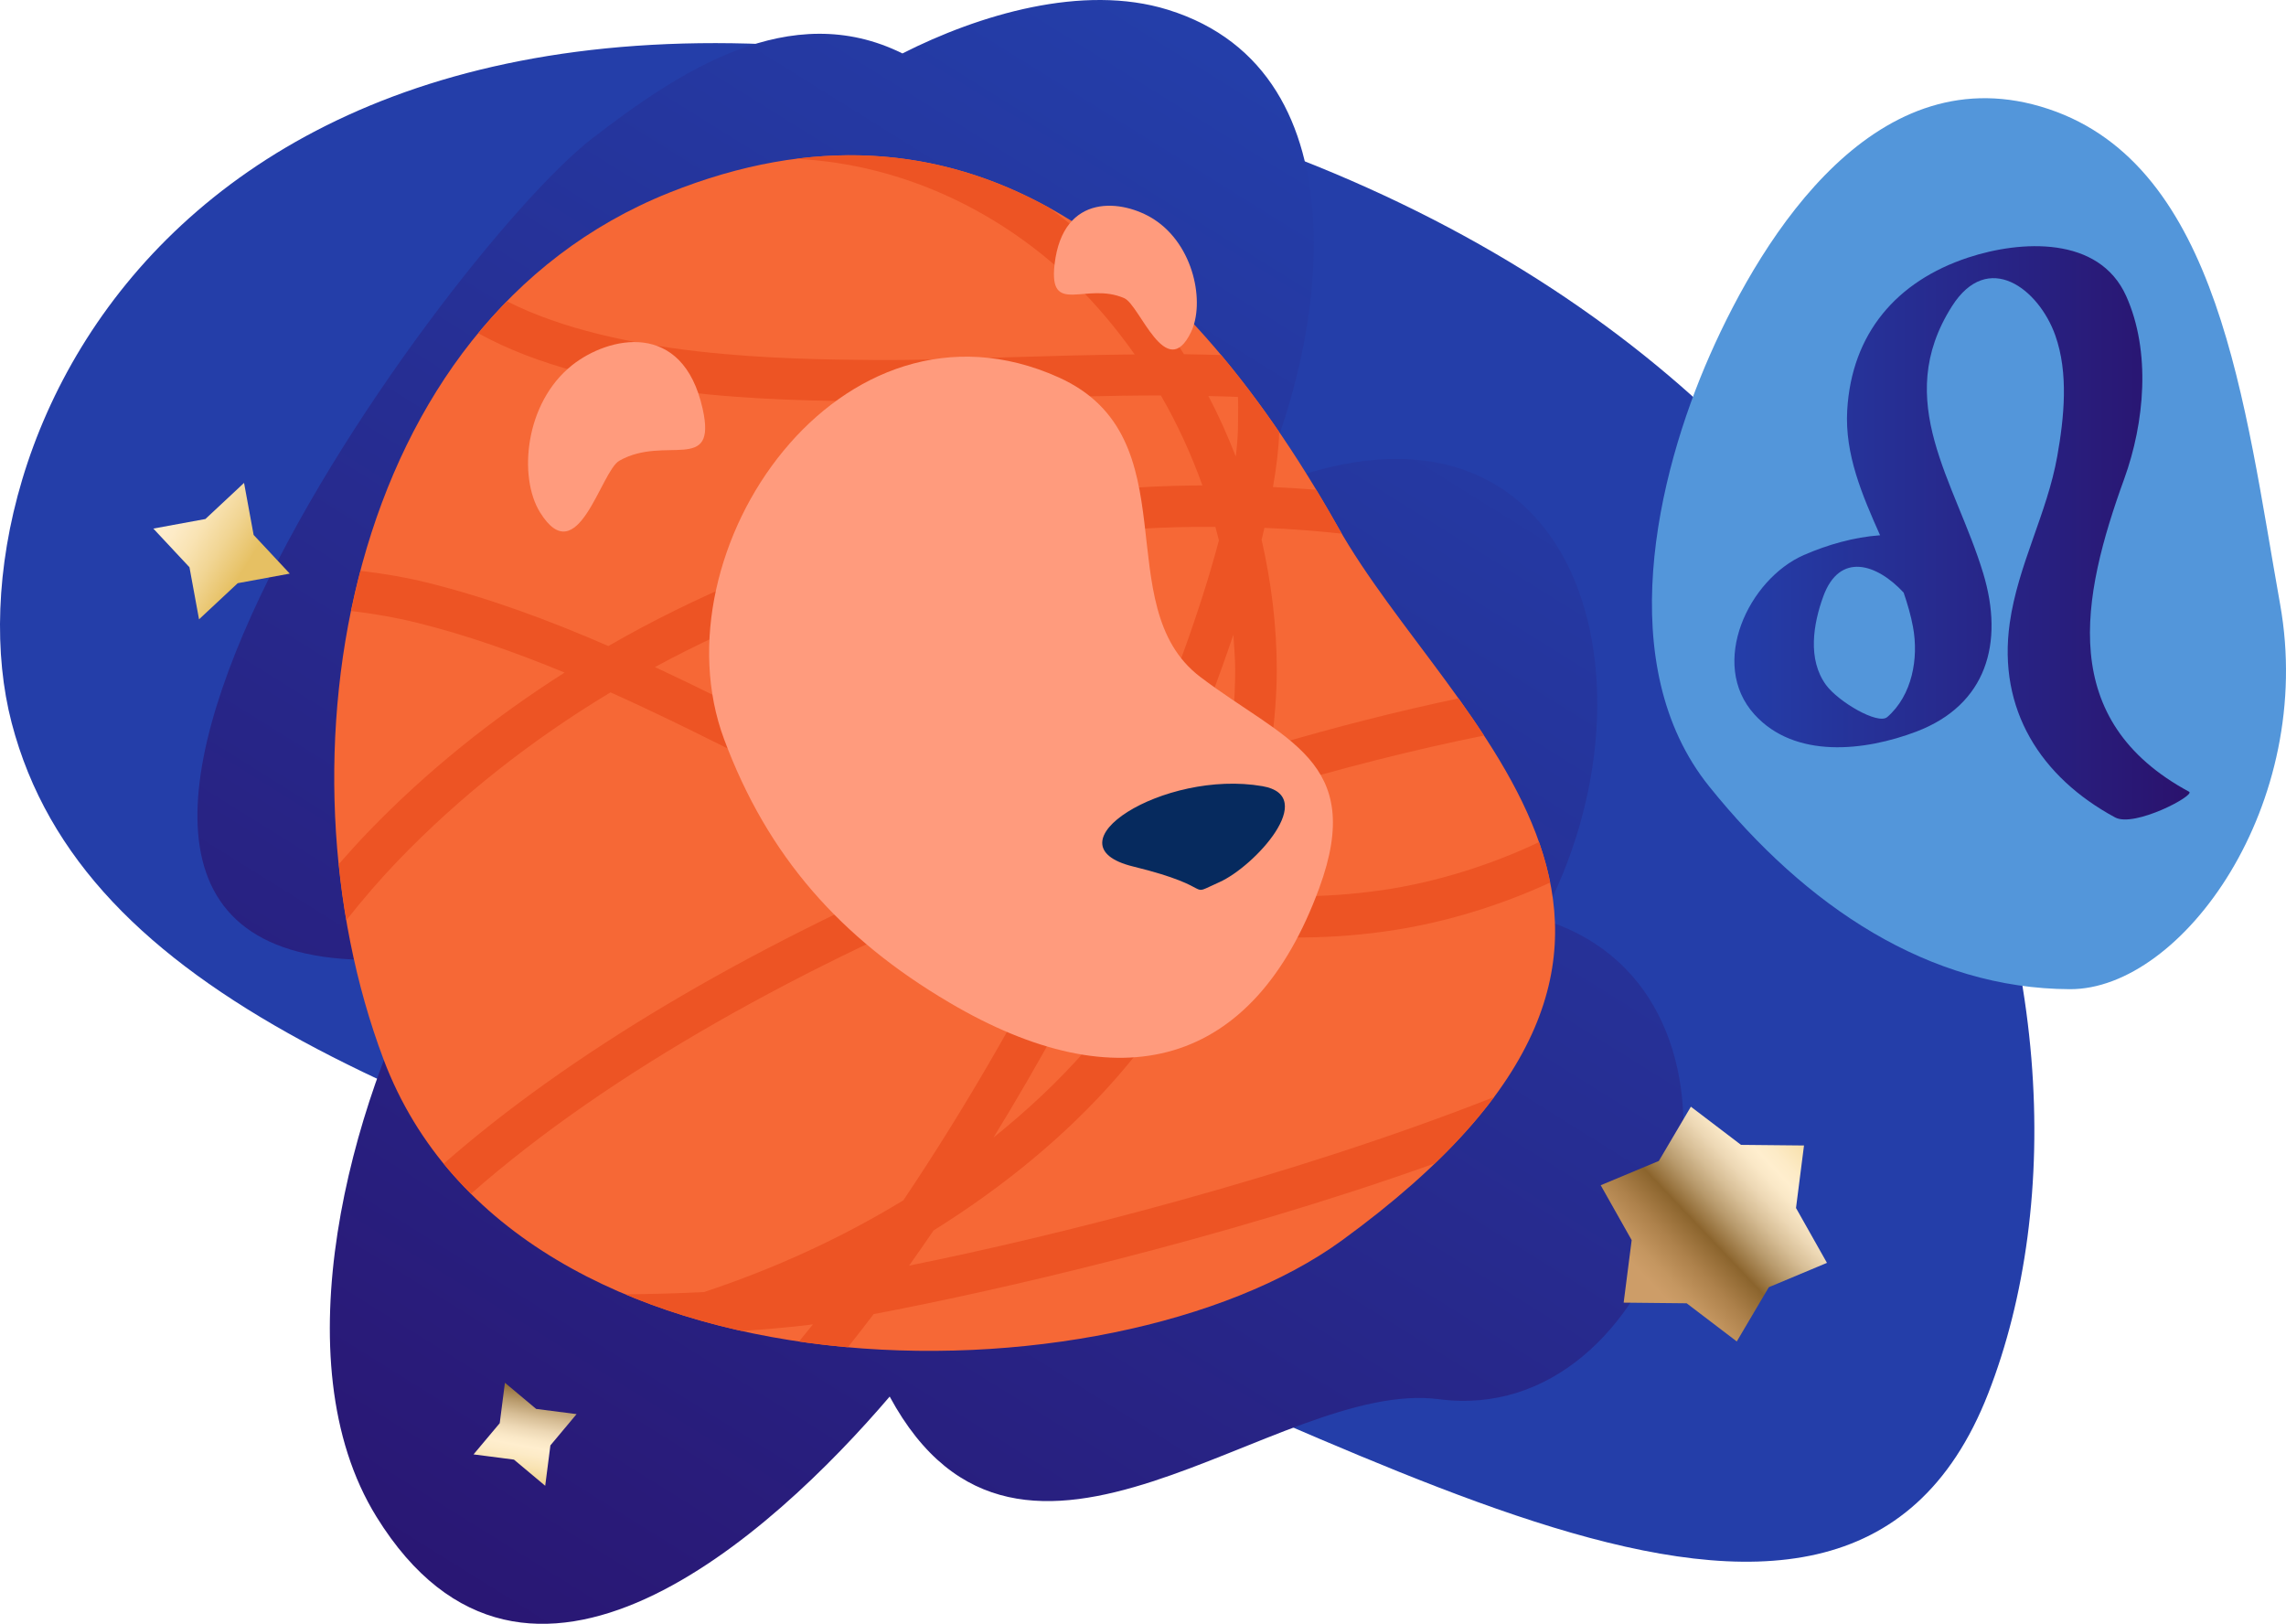
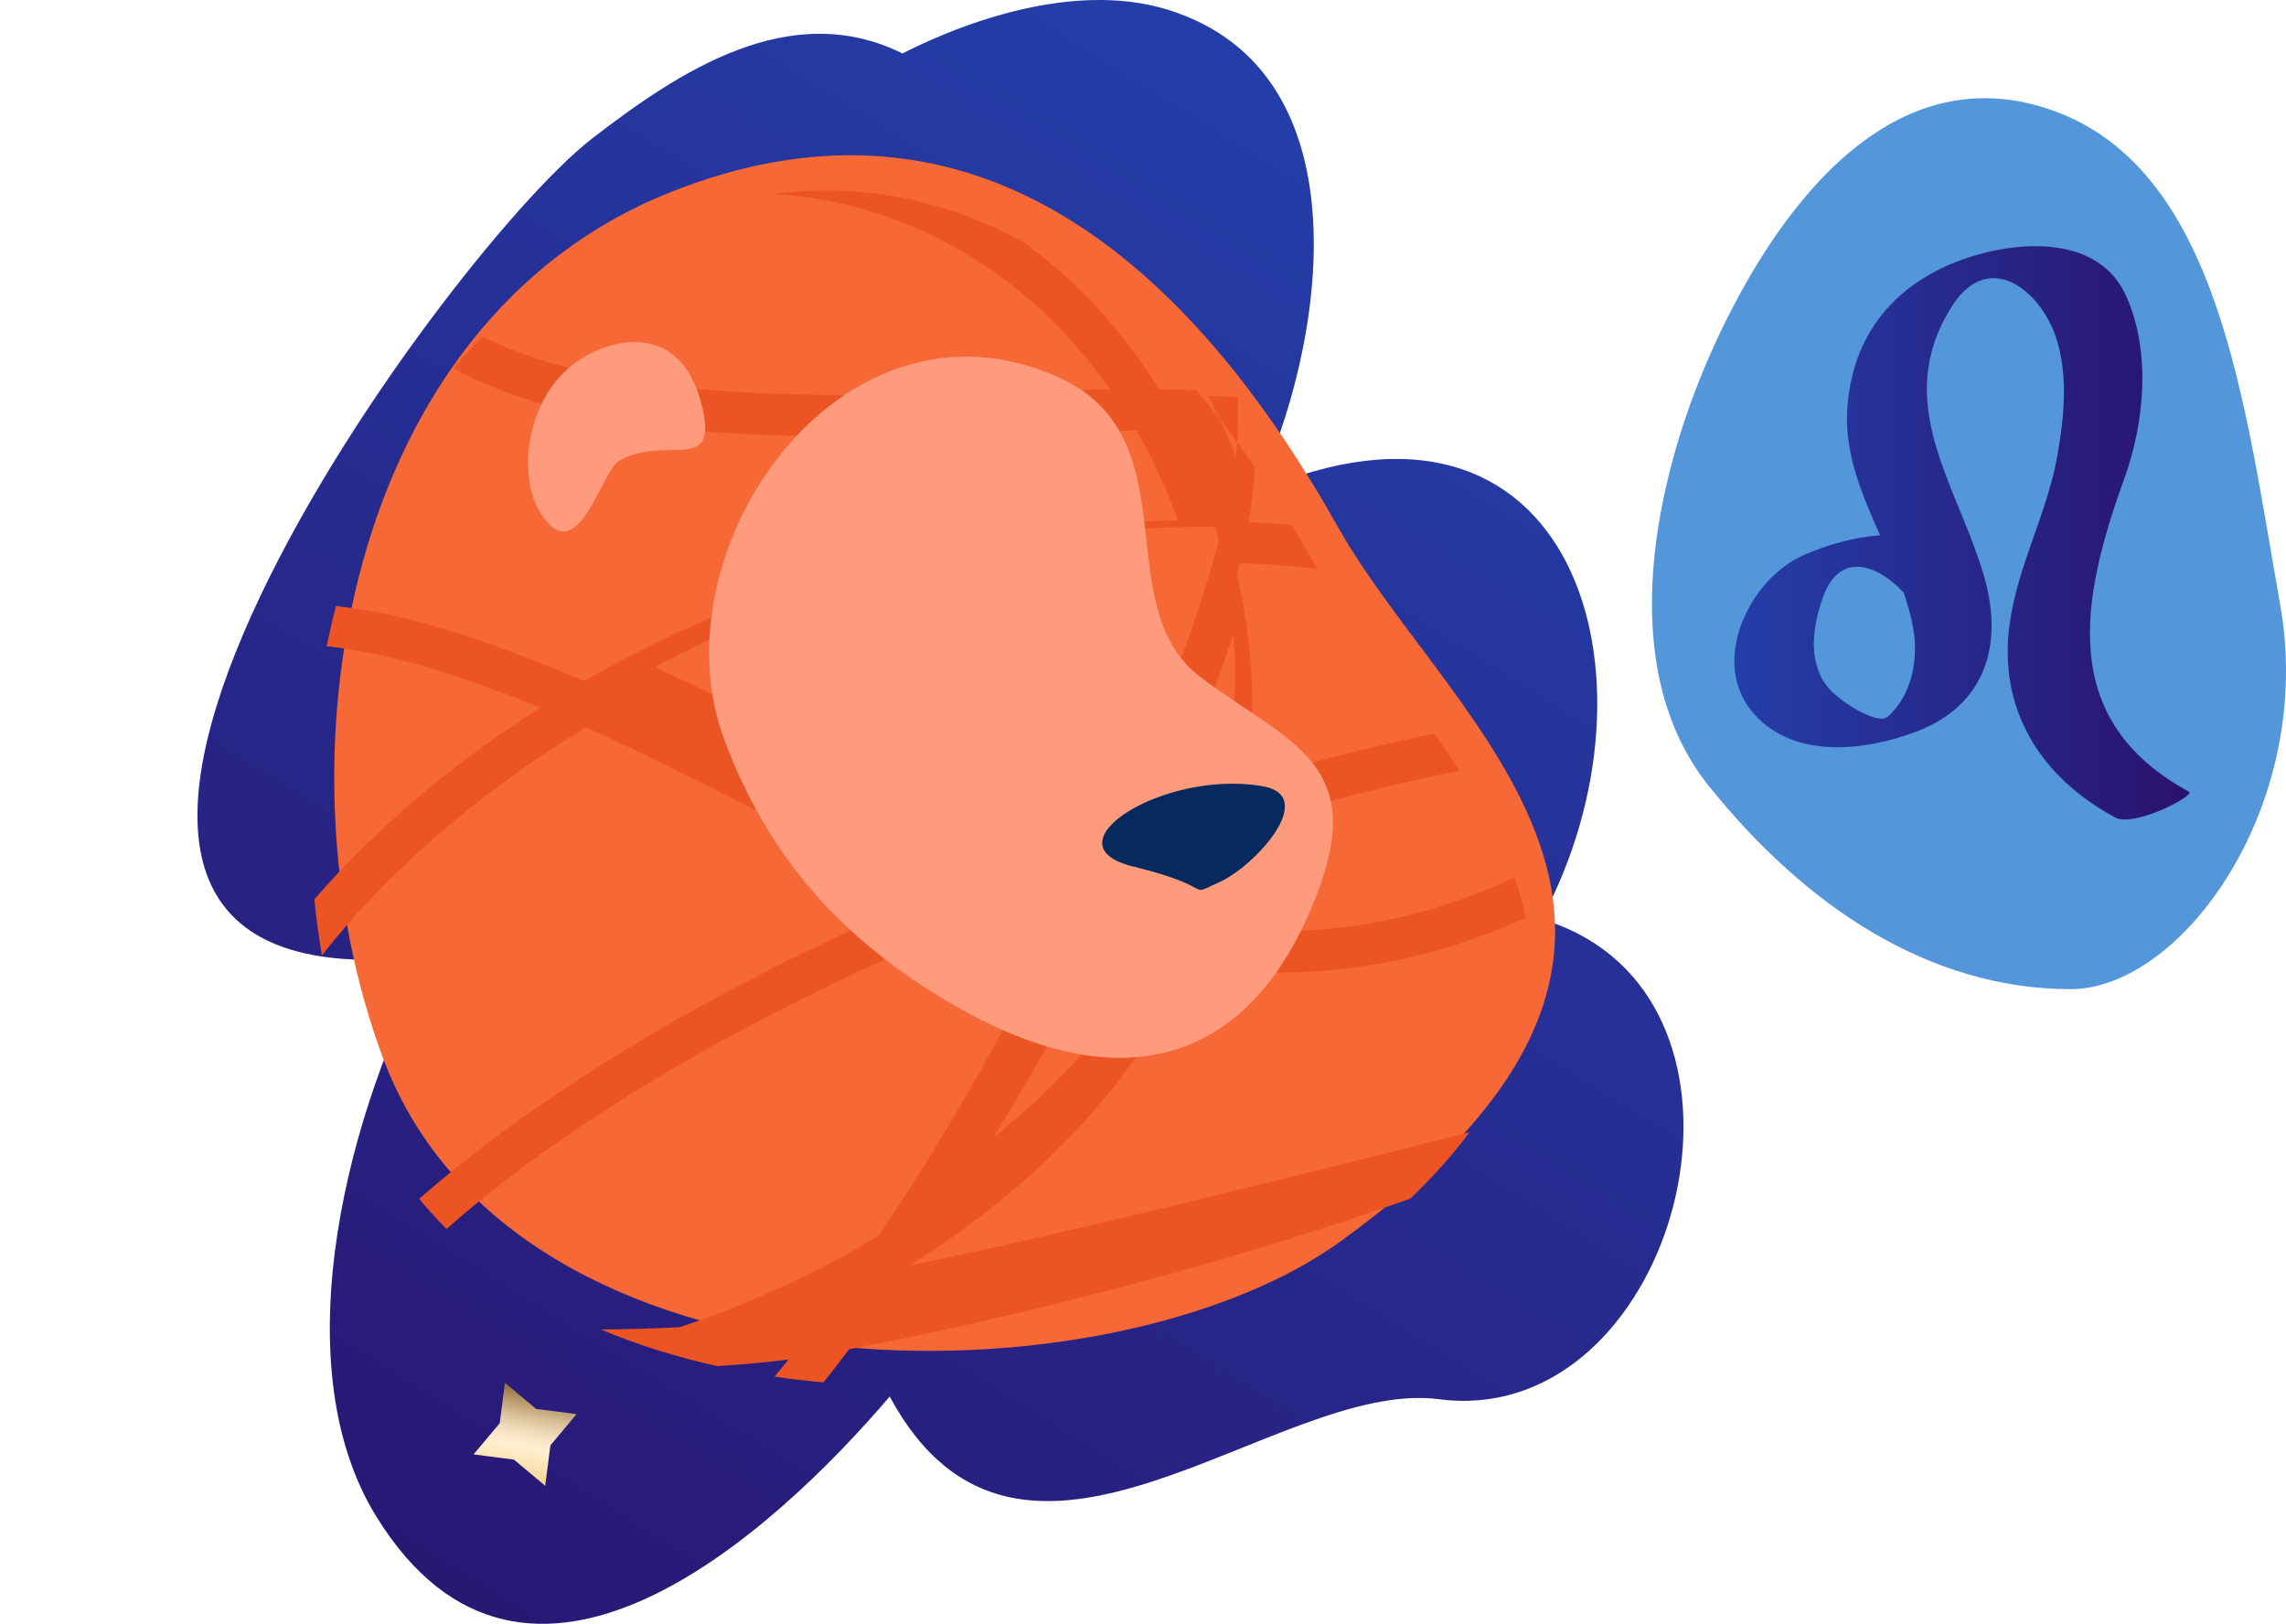
<svg xmlns="http://www.w3.org/2000/svg" version="1.1" id="Calque_1" x="0px" y="0px" viewBox="0 0 478.394 339.817" style="enable-background:new 0 0 478.394 339.817;" xml:space="preserve">
  <g>
-     <path style="fill:#243EA9;" d="M191.24,266.783c87.899,28.252,193.77,104.346,224.825,24.842   c31.051-79.492-7.455-229.782-192.529-273.262C38.461-25.111-12.465,94.134,2.44,151.273   C17.343,208.404,86.902,233.25,191.24,266.783z" />
    <linearGradient id="SVGID_1_" gradientUnits="userSpaceOnUse" x1="297.229" y1="37.569" x2="83.945" y2="379.713">
      <stop offset="0" style="stop-color:#243EA9" />
      <stop offset="1" style="stop-color:#2A126D" />
    </linearGradient>
    <path style="fill:url(#SVGID_1_);" d="M333.786,197.476c-3.521-2.301-7.307-3.998-11.212-5.117   c27.115-50.346,6.99-118.43-59.755-89.334c14.299-30.091,23.804-87.909-18.434-100.992c-17.786-5.514-39.594,1.079-55.533,9.151   c-23.528-11.67-46.745,3.782-64.867,17.743C92.112,53.479-23.339,213.846,90.259,200.021   c-16.746,30.773-31.75,84.652-11.46,117.414c31.361,50.641,82.909,3.482,107.388-25.18c27.613,51.092,80.801-3.926,114.963,0.555   C347.583,298.892,371.245,221.949,333.786,197.476z" />
    <path style="fill:#5396DA;" d="M357.665,164.553c-20.275-25.228-11.006-64.933,0.182-90.291   c11.184-25.353,35.049-63.391,70.844-51.453c35.796,11.93,41.015,61.893,48.473,103.654c7.457,41.761-20.448,80.627-43.998,80.541   C403.721,206.894,377.941,189.783,357.665,164.553z" />
    <linearGradient id="SVGID_00000171721933019381934630000007613111658448311718_" gradientUnits="userSpaceOnUse" x1="362.957" y1="111.504" x2="458.217" y2="111.504">
      <stop offset="0" style="stop-color:#243EA9" />
      <stop offset="1" style="stop-color:#2A126D" />
    </linearGradient>
    <path style="fill:url(#SVGID_00000171721933019381934630000007613111658448311718_);" d="M458.114,165.685   c-27.684-14.95-22.608-40.553-13.577-65.473c4.269-11.781,5.63-26.621,0.414-38.253c-5.667-12.644-22.066-11.695-33.086-8.057   c-14.982,4.949-24.363,15.888-25.295,31.933c-0.534,9.245,3.117,17.729,6.874,26.179c-5.447,0.39-10.961,1.958-15.955,4.138   c-11.552,5.059-19.959,22.73-10.337,33.355c8.496,9.382,23.135,7.671,33.859,3.604c14.759-5.602,18.427-18.574,14.015-33.147   c-5.799-19.165-19.15-35.959-6.562-55.837c7.57-11.963,18.209-3.635,21.645,6.043c2.817,7.926,1.853,17.207,0.42,25.291   c-2.125,11.993-8.232,22.75-9.952,34.956c-2.545,18.033,6.466,32.229,22.058,40.645   C446.657,173.236,459.491,166.435,458.114,165.685z M394.955,150.052c-1.957,1.699-10.268-3.228-12.814-6.704   c-3.924-5.363-2.674-12.777-0.591-18.511c3.421-9.419,11.241-6.867,16.828-0.821c0.812,2.363,1.506,4.748,1.957,7.179   C401.558,137.78,400.159,145.532,394.955,150.052z" />
    <linearGradient id="SVGID_00000023973064227805691480000017550981627973660059_" gradientUnits="userSpaceOnUse" x1="662.353" y1="1264.353" x2="685.806" y2="1218.351" gradientTransform="matrix(-0.943 -0.334 0.334 -0.943 584.852 1645.969)">
      <stop offset="0" style="stop-color:#E6C063" />
      <stop offset="0.008" style="stop-color:#E7C267" />
      <stop offset="0.107" style="stop-color:#F1D593" />
      <stop offset="0.196" style="stop-color:#F9E3B3" />
      <stop offset="0.27" style="stop-color:#FDEBC7" />
      <stop offset="0.32" style="stop-color:#FFEECE" />
      <stop offset="0.367" style="stop-color:#FAE8C7" />
      <stop offset="0.432" style="stop-color:#EDD8B5" />
      <stop offset="0.509" style="stop-color:#D7BE96" />
      <stop offset="0.595" style="stop-color:#B89A6C" />
      <stop offset="0.688" style="stop-color:#926C36" />
      <stop offset="0.702" style="stop-color:#8B642D" />
      <stop offset="0.824" style="stop-color:#AD814B" />
      <stop offset="0.932" style="stop-color:#C49660" />
      <stop offset="1" style="stop-color:#CD9D68" />
    </linearGradient>
-     <polygon style="fill:url(#SVGID_00000023973064227805691480000017550981627973660059_);" points="339.784,272.599 341.462,259.519    334.983,248.031 347.148,242.947 353.851,231.596 364.341,239.582 377.527,239.713 375.852,252.795 382.33,264.277    370.162,269.371 363.458,280.723 352.97,272.736  " />
    <linearGradient id="SVGID_00000099647994109534554270000001148067713416490390_" gradientUnits="userSpaceOnUse" x1="-138.796" y1="121.777" x2="-121.346" y2="93.966" gradientTransform="matrix(0.931 -0.364 0.364 0.931 192.388 148.965)">
      <stop offset="0" style="stop-color:#E6C063" />
      <stop offset="0.008" style="stop-color:#E7C267" />
      <stop offset="0.107" style="stop-color:#F1D593" />
      <stop offset="0.196" style="stop-color:#F9E3B3" />
      <stop offset="0.27" style="stop-color:#FDEBC7" />
      <stop offset="0.32" style="stop-color:#FFEECE" />
      <stop offset="0.367" style="stop-color:#FAE8C7" />
      <stop offset="0.432" style="stop-color:#EDD8B5" />
      <stop offset="0.509" style="stop-color:#D7BE96" />
      <stop offset="0.595" style="stop-color:#B89A6C" />
      <stop offset="0.688" style="stop-color:#926C36" />
      <stop offset="0.702" style="stop-color:#8B642D" />
      <stop offset="0.824" style="stop-color:#AD814B" />
      <stop offset="0.932" style="stop-color:#C49660" />
      <stop offset="1" style="stop-color:#CD9D68" />
    </linearGradient>
    <polygon style="fill:url(#SVGID_00000099647994109534554270000001148067713416490390_);" points="105.667,289.367 112.202,294.84    120.662,295.928 115.183,302.473 114.096,310.926 107.558,305.453 99.099,304.359 104.579,297.824  " />
    <linearGradient id="SVGID_00000106129885732998487520000008382463293777753478_" gradientUnits="userSpaceOnUse" x1="-76.618" y1="574.645" x2="-108.384" y2="521.702" gradientTransform="matrix(0.893 -0.45 0.45 0.893 -138.692 -429.193)">
      <stop offset="0" style="stop-color:#E6C063" />
      <stop offset="0.008" style="stop-color:#E7C267" />
      <stop offset="0.107" style="stop-color:#F1D593" />
      <stop offset="0.196" style="stop-color:#F9E3B3" />
      <stop offset="0.27" style="stop-color:#FDEBC7" />
      <stop offset="0.32" style="stop-color:#FFEECE" />
      <stop offset="0.367" style="stop-color:#FAE8C7" />
      <stop offset="0.432" style="stop-color:#EDD8B5" />
      <stop offset="0.509" style="stop-color:#D7BE96" />
      <stop offset="0.595" style="stop-color:#B89A6C" />
      <stop offset="0.688" style="stop-color:#926C36" />
      <stop offset="0.702" style="stop-color:#8B642D" />
      <stop offset="0.824" style="stop-color:#AD814B" />
      <stop offset="0.932" style="stop-color:#C49660" />
      <stop offset="1" style="stop-color:#CD9D68" />
    </linearGradient>
-     <polygon style="fill:url(#SVGID_00000106129885732998487520000008382463293777753478_);" points="32.087,110.614 42.983,108.613    51.074,101.053 53.078,111.945 60.64,120.039 49.746,122.044 41.653,129.604 39.65,118.708  " />
    <g>
      <path style="fill:#F66836;" d="M140.042,40.324C72.097,67.525,56.745,159.281,80.264,221.689    c27.779,73.709,152.177,73.078,200.527,37.914c87.979-63.99,22.858-107.254-0.875-149.452    C246.027,49.922,200.212,16.244,140.042,40.324z" />
      <g>
-         <path style="fill:#ED5424;" d="M190.252,264.849c1.724-2.426,3.431-4.881,5.12-7.359c14.73-9.193,27.813-19.951,38.386-32.084     c8.535-9.797,15.222-19.977,20.344-30.305c12.175,1.482,24.727,1.568,37.834-0.49c10.668-1.666,21.994-5.088,32.467-9.92     c-0.568-2.857-1.353-5.674-2.33-8.461c-10.124,4.816-21.249,8.234-31.474,9.842c-11.367,1.766-22.257,1.887-32.852,0.826     c2.912-7.068,5.104-14.17,6.626-21.266c16.083-4.848,31.678-8.793,46.186-11.701c-1.71-2.624-3.498-5.208-5.332-7.781     c-12.482,2.623-25.657,5.964-39.208,9.962c0.704-5.331,1.172-10.649,1.172-15.902c0-9.327-1.162-18.44-3.173-27.247     c0.212-0.859,0.392-1.666,0.59-2.497c5.626,0.226,11.007,0.645,16.19,1.214c-0.295-0.507-0.596-1.018-0.88-1.53     c-1.469-2.609-2.967-5.149-4.48-7.654c-2.935-0.234-5.938-0.436-9.041-0.573c0.749-4.279,1.206-8.146,1.305-11.488     c-3.914-5.734-7.963-11.132-12.161-16.139c-2.591-0.068-5.18-0.14-7.765-0.168c-5.024-7.899-10.785-15.183-17.314-21.477     c-3.391-3.273-7.095-6.368-11.047-9.25c-16.021-8.825-33.597-12.63-52.835-10.157c23.256,1.13,43.494,11.769,57.872,25.636     c4.757,4.595,9.087,9.75,13.007,15.289c-9.152,0.092-18.199,0.339-26.834,0.611c-10.024,0.327-19.494,0.636-27.854,0.56     c-18.598-0.163-53.473-0.54-76.675-12.282c-2.099,2.148-4.099,4.374-6.008,6.688c24.855,13.679,61.271,14.069,82.606,14.251     c8.535,0.079,18.096-0.227,28.211-0.559c10.275-0.329,21.093-0.681,32.029-0.684c3.436,5.929,6.331,12.237,8.696,18.836     c-0.591,0-1.178,0-1.775,0.007c-43.162,0.476-86.009,12.566-122.546,33.599c-12.373-5.385-25.038-10.088-38.088-13.316     c-4.104-1.013-8.762-1.829-13.78-2.424c-0.731,2.776-1.383,5.582-1.966,8.406c4.823,0.573,9.419,1.38,13.665,2.428     c10.516,2.604,20.842,6.259,31.01,10.46c-15.105,9.613-29.01,20.776-41.143,33.39c-2.023,2.104-4.066,4.363-6.111,6.699     c0.4,3.943,0.927,7.85,1.59,11.717c3.727-4.693,7.382-8.893,10.762-12.406c12.99-13.514,28.037-25.34,44.513-35.26     c11.134,4.999,22.081,10.499,32.857,15.934c13.007,6.561,26.16,13.199,39.654,18.928     c-44.457,18.896-81.364,40.922-107.423,63.775c1.796,2.199,3.711,4.289,5.721,6.287c29.085-25.633,70.405-48.219,113.08-65.559     c4.433,1.668,8.916,3.184,13.438,4.57c-10.382,20.926-22.649,42.443-36.048,62.367c-12.753,7.768-26.789,14.256-41.73,19.199     c-5.246,0.262-10.759,0.424-16.443,0.469c7.716,3.248,15.907,5.793,24.364,7.668c5.373-0.357,10.13-0.787,14.023-1.264     c0.241-0.033,0.599-0.084,0.877-0.123c-0.967,1.217-1.939,2.395-2.914,3.594c3.39,0.494,6.8,0.891,10.225,1.203     c1.809-2.277,3.61-4.582,5.392-6.938c24.156-4.551,72.298-15.404,117.451-31.541c4.925-4.738,9.019-9.359,12.373-13.875     C269.793,246.463,220.242,258.822,190.252,264.849z M248.856,185.598c-3.814-0.633-7.595-1.387-11.342-2.305     c1.676-3.541,3.277-7.055,4.836-10.537c4.159-1.432,8.301-2.82,12.424-4.141C253.299,174.291,251.292,179.953,248.856,185.598z      M256.866,158.904c-3.285,1.029-6.584,2.09-9.897,3.189c4.333-10.297,8.065-20.132,11.135-29.264     c0.158,2.427,0.382,4.843,0.382,7.303C258.485,146.319,257.929,152.596,256.866,158.904z M259.069,83.063     c0.009,0.696,0.049,1.353,0.049,2.062c0,1.536-0.019,3.099-0.053,4.679c-0.038,1.742-0.211,3.685-0.453,5.729     c-1.694-4.345-3.582-8.585-5.726-12.654C254.948,82.924,257.011,82.977,259.069,83.063z M164.516,153.085     c-9.024-4.55-18.162-9.158-27.457-13.493c34.03-18.414,73.33-28.899,112.89-29.335c1.486-0.013,2.939,0,4.398,0.003     c0.253,0.937,0.506,1.867,0.738,2.815c-3.911,14.813-10.587,33.136-19.282,52.852c-8.032,2.838-16.099,5.852-24.144,9.092     C195.902,168.842,180.373,161.098,164.516,153.085z M223.924,179.414c2.306-0.879,4.608-1.719,6.915-2.564     c-0.655,1.406-1.304,2.793-1.975,4.205C227.206,180.56,225.573,179.953,223.924,179.414z M233.701,191.168     c3.739,0.951,7.5,1.811,11.313,2.514c-4.635,8.865-10.439,17.6-17.785,26.043c-5.704,6.535-12.236,12.627-19.319,18.328     C217.361,222.639,226.052,206.744,233.701,191.168z" />
+         <path style="fill:#ED5424;" d="M190.252,264.849c14.73-9.193,27.813-19.951,38.386-32.084     c8.535-9.797,15.222-19.977,20.344-30.305c12.175,1.482,24.727,1.568,37.834-0.49c10.668-1.666,21.994-5.088,32.467-9.92     c-0.568-2.857-1.353-5.674-2.33-8.461c-10.124,4.816-21.249,8.234-31.474,9.842c-11.367,1.766-22.257,1.887-32.852,0.826     c2.912-7.068,5.104-14.17,6.626-21.266c16.083-4.848,31.678-8.793,46.186-11.701c-1.71-2.624-3.498-5.208-5.332-7.781     c-12.482,2.623-25.657,5.964-39.208,9.962c0.704-5.331,1.172-10.649,1.172-15.902c0-9.327-1.162-18.44-3.173-27.247     c0.212-0.859,0.392-1.666,0.59-2.497c5.626,0.226,11.007,0.645,16.19,1.214c-0.295-0.507-0.596-1.018-0.88-1.53     c-1.469-2.609-2.967-5.149-4.48-7.654c-2.935-0.234-5.938-0.436-9.041-0.573c0.749-4.279,1.206-8.146,1.305-11.488     c-3.914-5.734-7.963-11.132-12.161-16.139c-2.591-0.068-5.18-0.14-7.765-0.168c-5.024-7.899-10.785-15.183-17.314-21.477     c-3.391-3.273-7.095-6.368-11.047-9.25c-16.021-8.825-33.597-12.63-52.835-10.157c23.256,1.13,43.494,11.769,57.872,25.636     c4.757,4.595,9.087,9.75,13.007,15.289c-9.152,0.092-18.199,0.339-26.834,0.611c-10.024,0.327-19.494,0.636-27.854,0.56     c-18.598-0.163-53.473-0.54-76.675-12.282c-2.099,2.148-4.099,4.374-6.008,6.688c24.855,13.679,61.271,14.069,82.606,14.251     c8.535,0.079,18.096-0.227,28.211-0.559c10.275-0.329,21.093-0.681,32.029-0.684c3.436,5.929,6.331,12.237,8.696,18.836     c-0.591,0-1.178,0-1.775,0.007c-43.162,0.476-86.009,12.566-122.546,33.599c-12.373-5.385-25.038-10.088-38.088-13.316     c-4.104-1.013-8.762-1.829-13.78-2.424c-0.731,2.776-1.383,5.582-1.966,8.406c4.823,0.573,9.419,1.38,13.665,2.428     c10.516,2.604,20.842,6.259,31.01,10.46c-15.105,9.613-29.01,20.776-41.143,33.39c-2.023,2.104-4.066,4.363-6.111,6.699     c0.4,3.943,0.927,7.85,1.59,11.717c3.727-4.693,7.382-8.893,10.762-12.406c12.99-13.514,28.037-25.34,44.513-35.26     c11.134,4.999,22.081,10.499,32.857,15.934c13.007,6.561,26.16,13.199,39.654,18.928     c-44.457,18.896-81.364,40.922-107.423,63.775c1.796,2.199,3.711,4.289,5.721,6.287c29.085-25.633,70.405-48.219,113.08-65.559     c4.433,1.668,8.916,3.184,13.438,4.57c-10.382,20.926-22.649,42.443-36.048,62.367c-12.753,7.768-26.789,14.256-41.73,19.199     c-5.246,0.262-10.759,0.424-16.443,0.469c7.716,3.248,15.907,5.793,24.364,7.668c5.373-0.357,10.13-0.787,14.023-1.264     c0.241-0.033,0.599-0.084,0.877-0.123c-0.967,1.217-1.939,2.395-2.914,3.594c3.39,0.494,6.8,0.891,10.225,1.203     c1.809-2.277,3.61-4.582,5.392-6.938c24.156-4.551,72.298-15.404,117.451-31.541c4.925-4.738,9.019-9.359,12.373-13.875     C269.793,246.463,220.242,258.822,190.252,264.849z M248.856,185.598c-3.814-0.633-7.595-1.387-11.342-2.305     c1.676-3.541,3.277-7.055,4.836-10.537c4.159-1.432,8.301-2.82,12.424-4.141C253.299,174.291,251.292,179.953,248.856,185.598z      M256.866,158.904c-3.285,1.029-6.584,2.09-9.897,3.189c4.333-10.297,8.065-20.132,11.135-29.264     c0.158,2.427,0.382,4.843,0.382,7.303C258.485,146.319,257.929,152.596,256.866,158.904z M259.069,83.063     c0.009,0.696,0.049,1.353,0.049,2.062c0,1.536-0.019,3.099-0.053,4.679c-0.038,1.742-0.211,3.685-0.453,5.729     c-1.694-4.345-3.582-8.585-5.726-12.654C254.948,82.924,257.011,82.977,259.069,83.063z M164.516,153.085     c-9.024-4.55-18.162-9.158-27.457-13.493c34.03-18.414,73.33-28.899,112.89-29.335c1.486-0.013,2.939,0,4.398,0.003     c0.253,0.937,0.506,1.867,0.738,2.815c-3.911,14.813-10.587,33.136-19.282,52.852c-8.032,2.838-16.099,5.852-24.144,9.092     C195.902,168.842,180.373,161.098,164.516,153.085z M223.924,179.414c2.306-0.879,4.608-1.719,6.915-2.564     c-0.655,1.406-1.304,2.793-1.975,4.205C227.206,180.56,225.573,179.953,223.924,179.414z M233.701,191.168     c3.739,0.951,7.5,1.811,11.313,2.514c-4.635,8.865-10.439,17.6-17.785,26.043c-5.704,6.535-12.236,12.627-19.319,18.328     C217.361,222.639,226.052,206.744,233.701,191.168z" />
      </g>
      <path style="fill:#FF9B7D;" d="M251.159,141.635c17.498,13.317,34.744,17.431,24.922,44.203    c-13.794,37.596-41.819,44.971-77.444,23.945c-22.776-13.426-37.984-30.598-47.1-55.077    c-14.696-39.464,24.467-96.268,70.041-75.719C249.434,91.549,231.638,126.788,251.159,141.635z" />
-       <path style="fill:#FF9B7D;" d="M241.45,45.872c-6.397-4.091-18.973-5.73-20.753,9.402c-1.294,11.027,6.606,3.607,14.593,7.135    c3.238,1.424,8.744,17.835,13.937,7.13C252.187,63.437,249.936,51.315,241.45,45.872z" />
      <path style="fill:#FF9B7D;" d="M119.749,76.403c7.527-5.965,23.132-9.639,27.303,9.178c3.043,13.695-7.848,5.38-17.443,10.836    c-3.896,2.207-8.727,23.55-16.624,10.758C108.476,99.865,109.766,84.331,119.749,76.403z" />
      <path style="fill:#062A5E;" d="M264.191,164.521c-20.668-3.58-45.513,12.295-27.063,16.807c18.455,4.51,10.662,6.56,18.04,3.287    C262.549,181.328,276.081,166.572,264.191,164.521z" />
    </g>
  </g>
</svg>